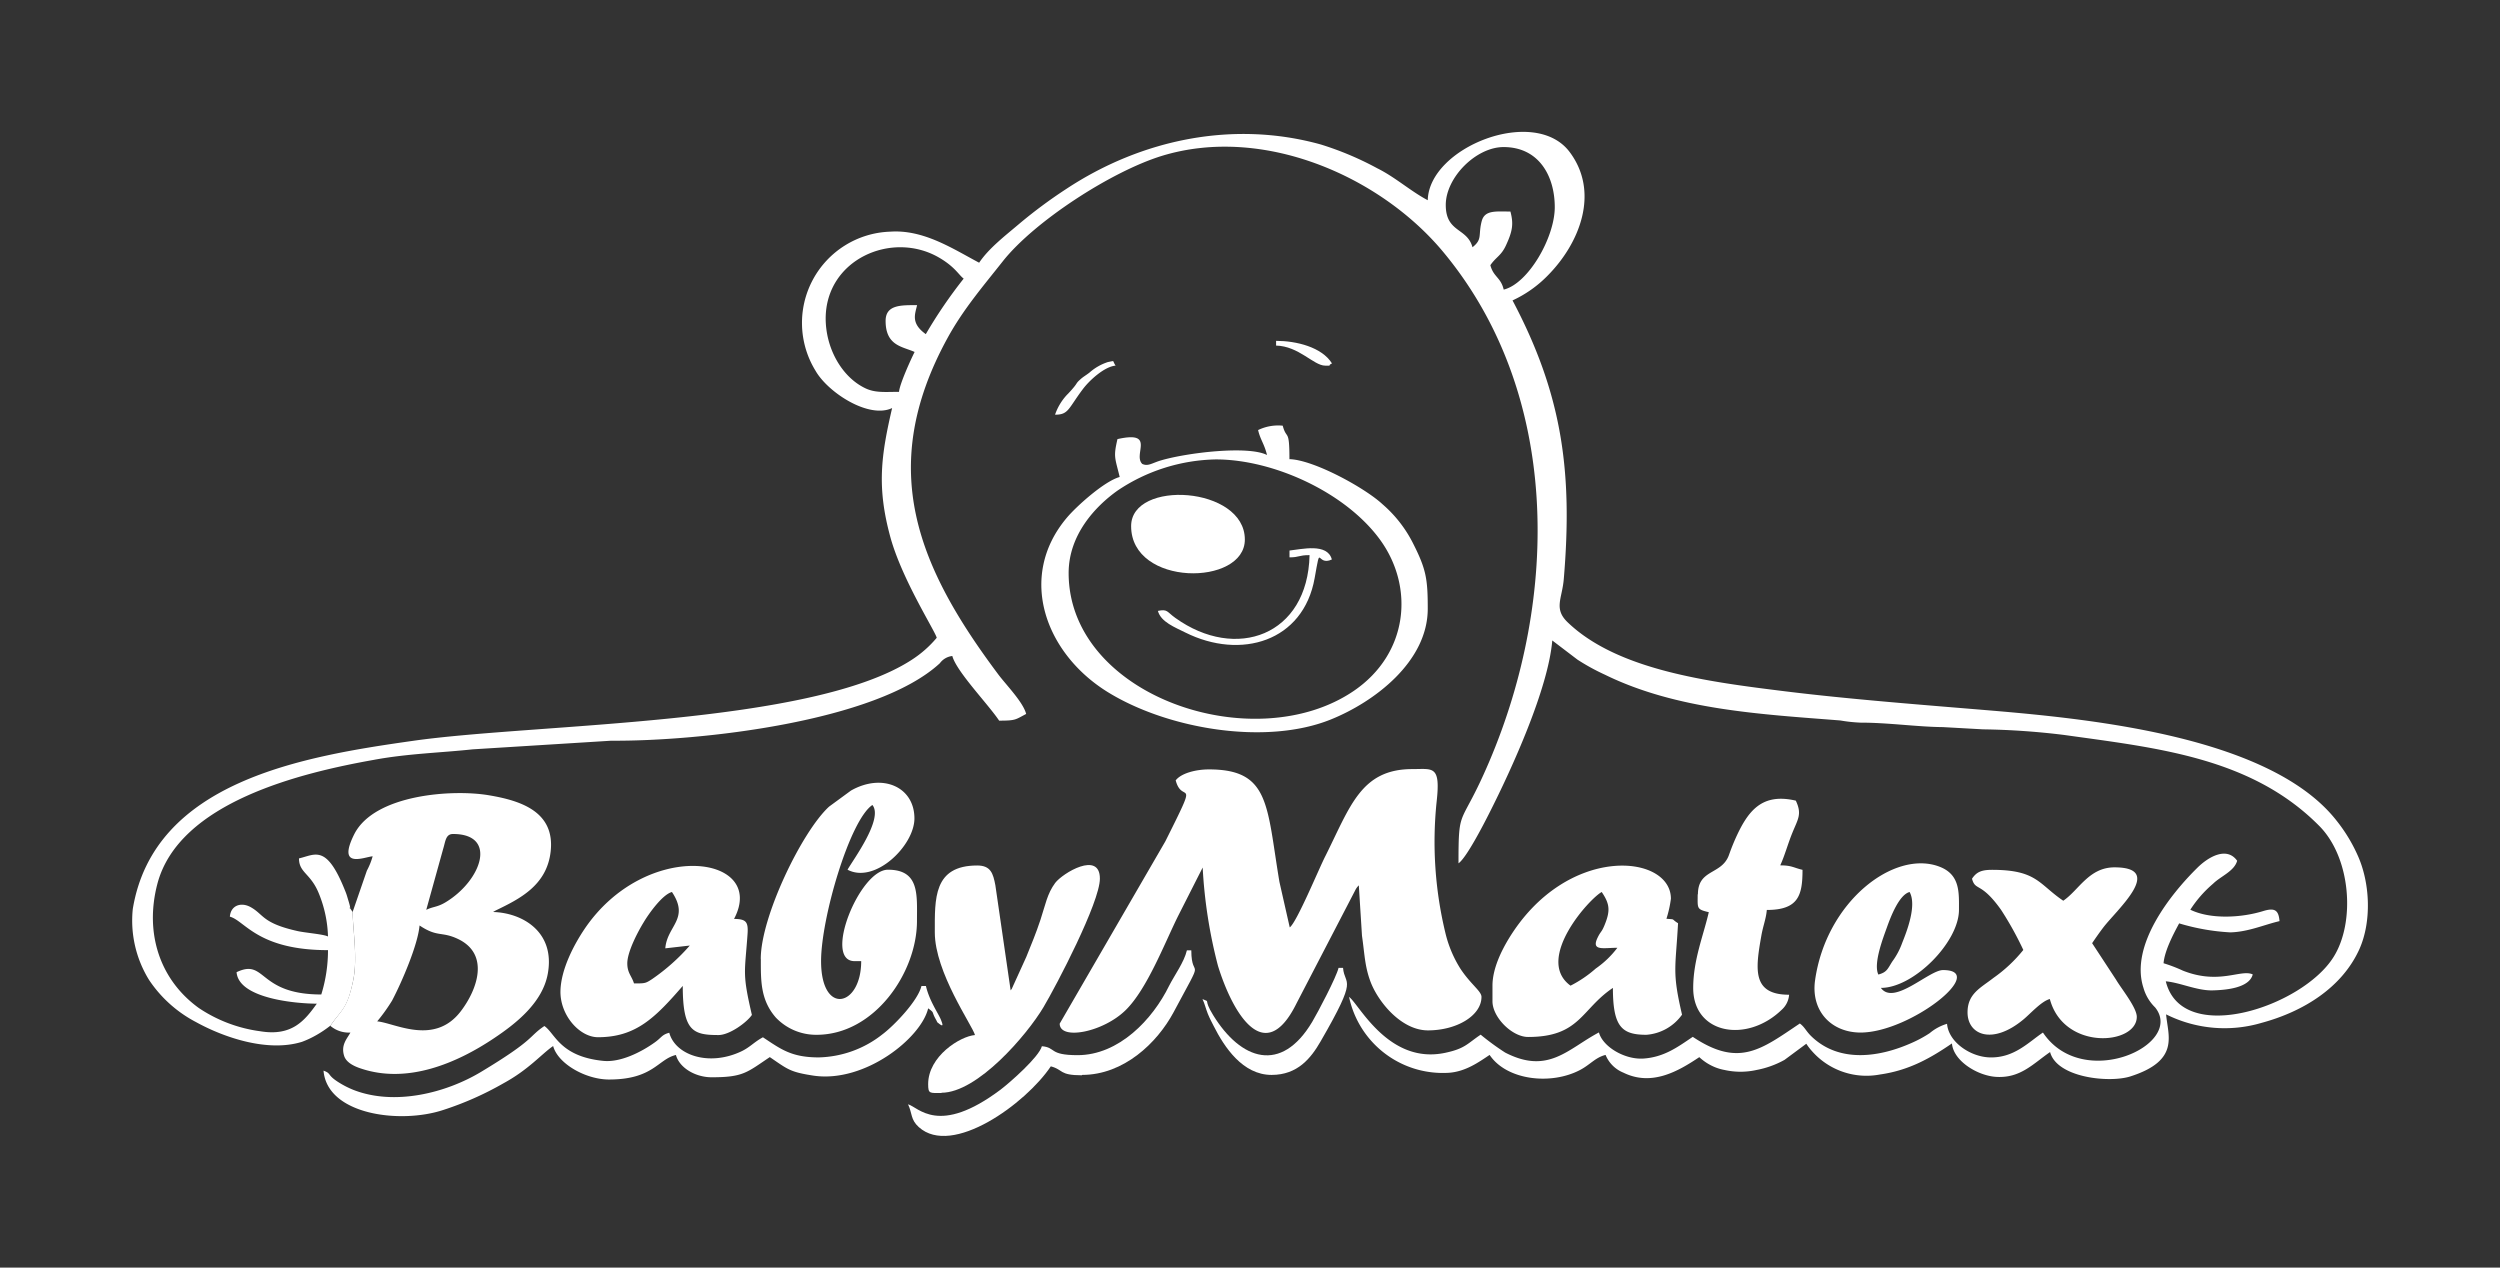
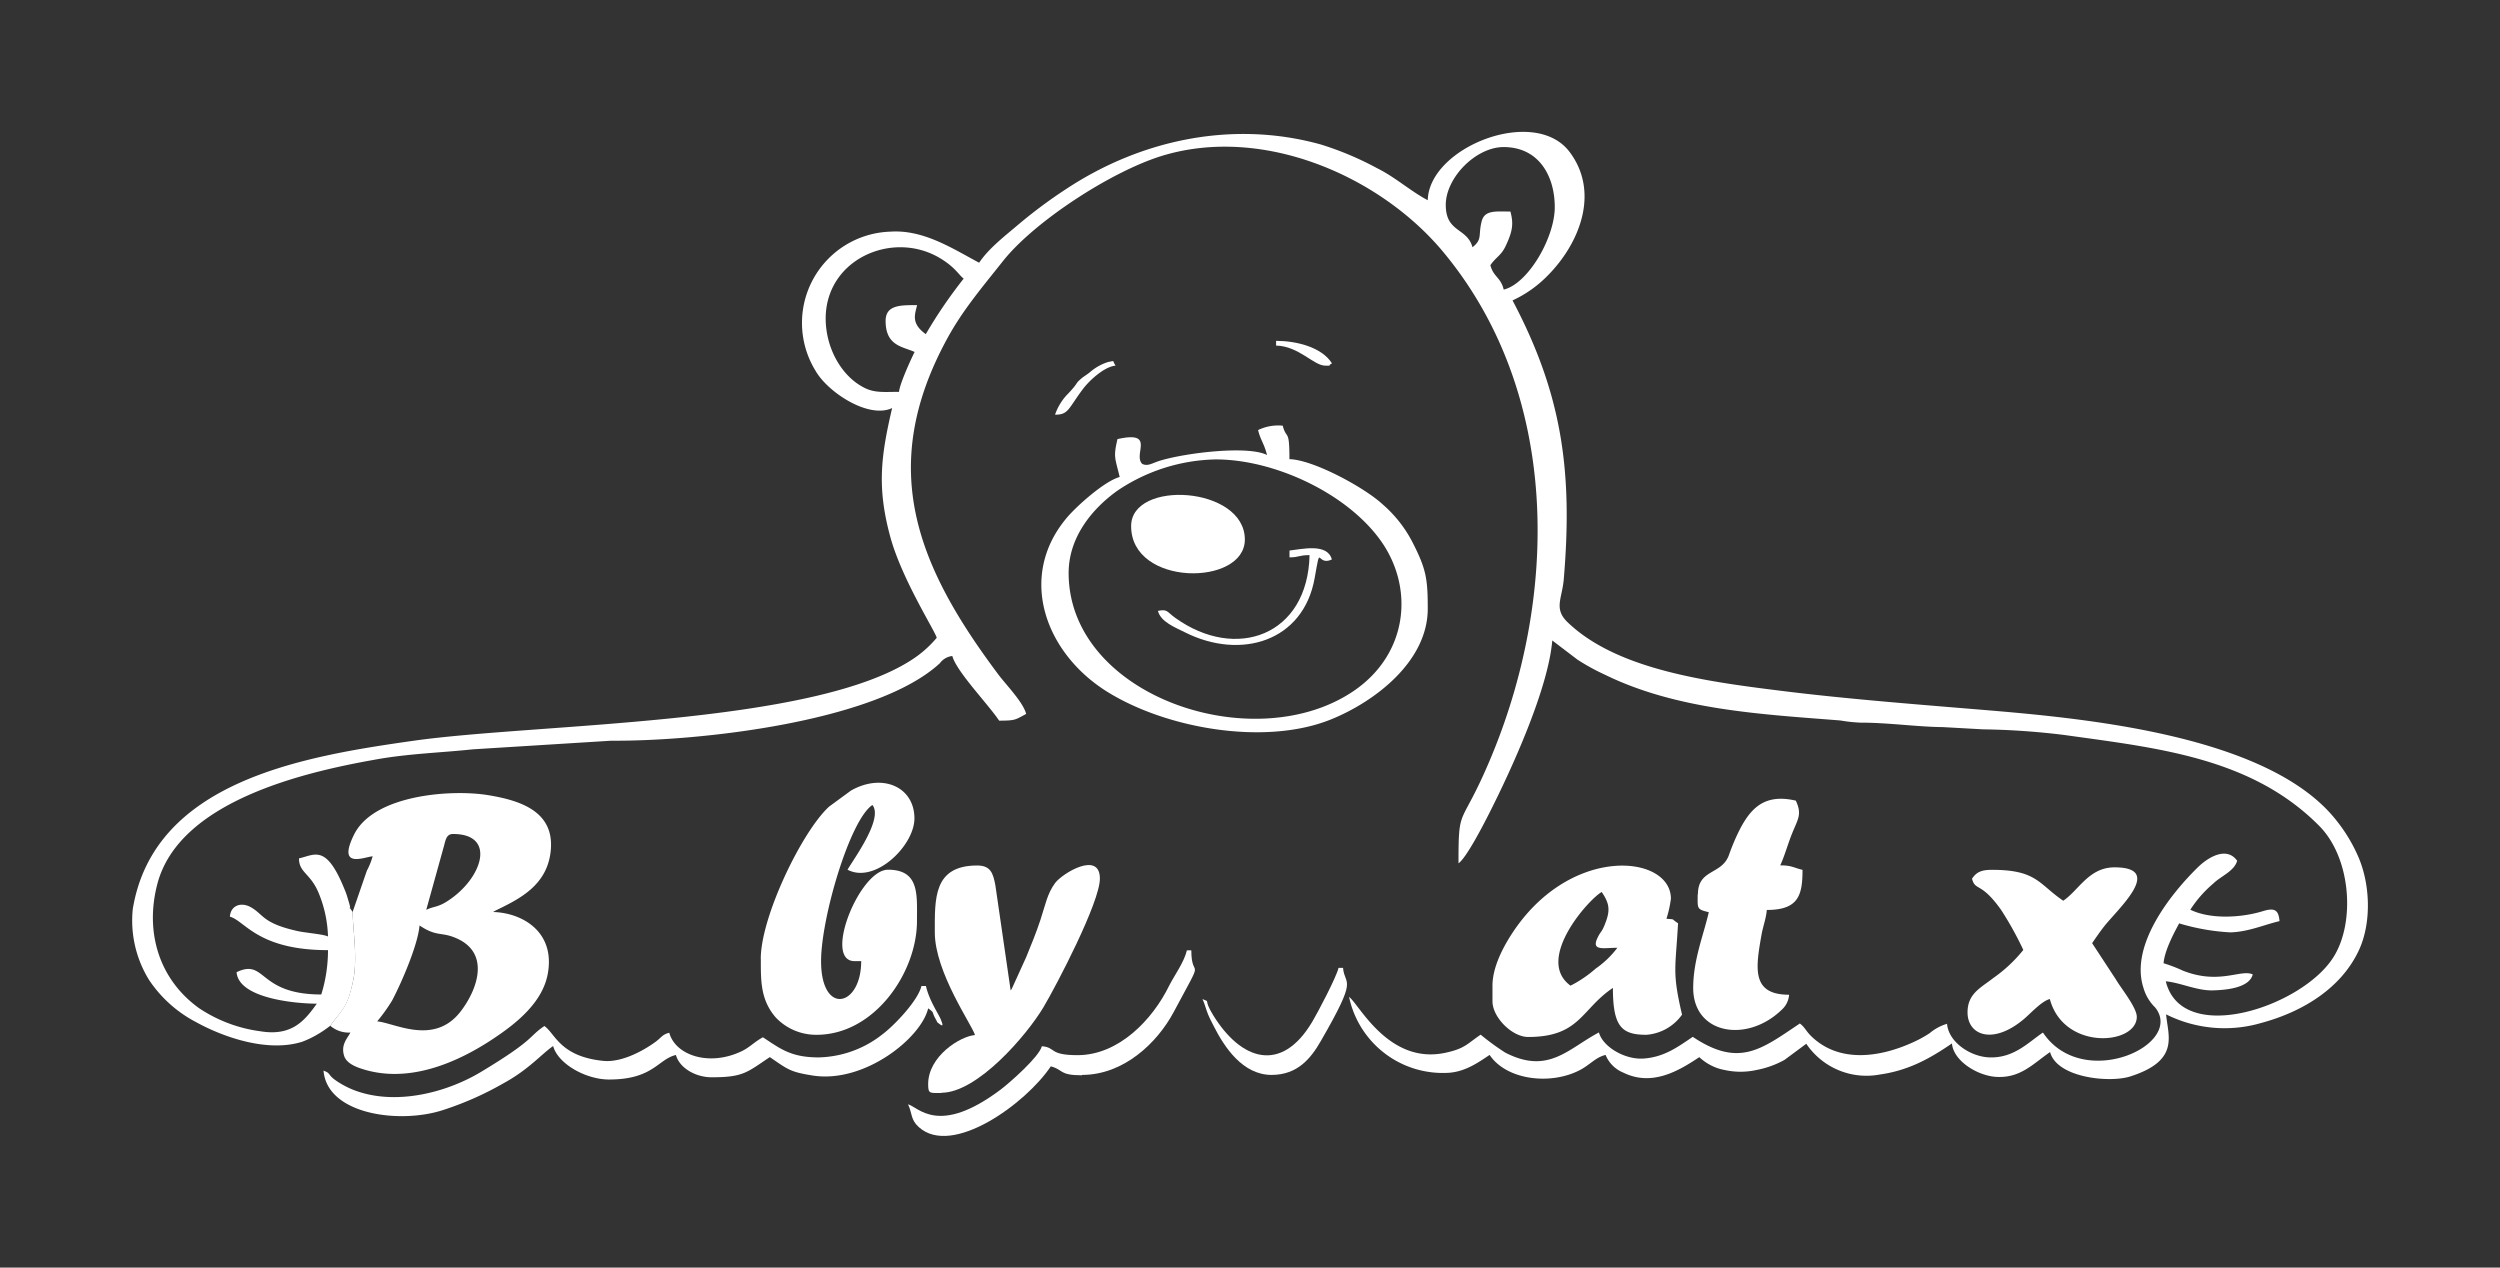
<svg xmlns="http://www.w3.org/2000/svg" id="Warstwa_1" data-name="Warstwa 1" viewBox="0 0 402.52 204.09">
  <rect x="0" y="0" width="402.52" height="204.09" fill="#333333" stroke="none" />
  <defs>
    <style>.cls-1{fill:#fff;fill-rule:evenodd;}.cls-2{fill:none;}</style>
  </defs>
  <g id="Warstwa_1-2" data-name="Warstwa_1">
    <g id="_2656913818336" data-name=" 2656913818336">
      <path class="cls-1" d="M132.94,51.31c0-9.53,10.6-14.18,18.14-9.9,2.67,1.52,3.29,2.87,4.08,3.45a76.42,76.42,0,0,0-6.1,8.94c-2.43-1.74-1.74-3.19-1.4-4.67-2.61,0-5.07-.07-5.07,2.54,0,4.06,2.79,4.13,4.67,5-.62,1.23-2.4,5.14-2.51,6.42-2.25,0-3.83.2-5.47-.6-3.76-1.82-6.34-6.42-6.34-11.23ZM232.78,33c0-4.42,4.87-9.32,9.31-9.32,5.67,0,8.24,4.64,8.24,9.68,0,4.88-4.27,12.31-8.22,13.27-.47-2-1.64-2-2.15-3.93.94-1.36,1.75-1.52,2.52-3.21,1.05-2.27,1.24-3.43.71-5.43-2.33,0-4.14-.27-4.62,1.54-.6,2.27.17,2.91-1.49,4.21C236.24,36.64,232.78,37.49,232.78,33ZM53.19,165.17c1.73-2.58,2.74-2.57,3.7-7.44.71-3.58-.11-8.3-.11-10.88-1.22-1.92.14.83-.68-1.83-.19-.62-.28-1-.54-1.62-3-7.52-4.79-5.8-7.42-5.19,0,2.3,1.83,2.38,3.14,5.51a19.76,19.76,0,0,1,1.53,7.06c-.75-.37-3.56-.58-4.85-.86-5.78-1.28-5.46-2.69-7.63-3.88-1.48-.81-3.17-.31-3.32,1.55,2.42.64,4.47,5.39,15.8,5.39a24,24,0,0,1-1.08,7.14c-10.27,0-8.86-5.86-13.64-3.59.34,4.3,9.77,5.07,12.92,5.07-1.95,2.72-4,5.29-9.11,4.44A23.23,23.23,0,0,1,32,162.29c-6.3-4.56-8.72-12.07-6.67-19.95,3.46-13.25,23.33-17.94,34.88-20,5.38-1,10.66-1.13,15.9-1.69l22.31-1.39c14.06.11,42.67-3,52.91-12.48a2.89,2.89,0,0,1,2-1.16c.67,2.5,5.75,7.73,7.54,10.41,2.69,0,2.59-.15,4.35-1.08-.48-1.89-3.19-4.64-4.47-6.34-12.88-17.2-19.72-33.09-8.22-54.13,2.55-4.68,5.79-8.43,9-12.5,5.1-6.38,17.38-14.35,25.5-16.87,16.26-5,35,3.19,45.16,15.24,19.14,22.81,18.91,55.78,7.55,82.37-4.61,10.79-4.91,6.81-4.91,16.28,1.26-.86,4-6.18,4.92-8,3.77-7.43,9.53-20.16,10.18-27.88l4.06,3.09a34.68,34.68,0,0,0,4.41,2.42C270,114.32,283.64,115,296.3,116a24.89,24.89,0,0,0,3.24.35c4.55,0,9.09.68,13.29.72l6.46.36a119.15,119.15,0,0,1,13.1.91c14.79,2.08,30.05,3.57,41,14.61,5.14,5.14,5.87,15.53,2.32,21.15-5,8-24.4,14.45-27,3.9,2.34.21,5,1.51,7.51,1.46,2.2-.05,5.94-.39,6.49-2.57-1.9-.9-5.38,1.72-11.25-.61a24,24,0,0,0-3.11-1.19c.17-2.07,1.68-4.87,2.51-6.42a35,35,0,0,0,8.23,1.45c2.9-.07,5.47-1.24,7.93-1.81-.14-1.81-.81-2.18-2.63-1.62-3.56,1.1-8.52,1.35-11.73-.22a18.89,18.89,0,0,1,3.67-4.19c1.21-1.2,3.41-2,3.87-3.69-1.68-2.36-4.66-.61-6.42,1.14-4.22,4.16-10.89,12.44-8.67,19.31a7.11,7.11,0,0,0,1.88,3.16c4.83,6-11.66,13.6-18.06,4.05-2.31,1.54-4.65,4.13-8.61,4-3.11-.11-6.59-2.48-6.83-5.41a7.73,7.73,0,0,0-2.8,1.51,19.37,19.37,0,0,1-2.79,1.52c-5.39,2.43-11.82,3.27-16.24-1-.88-.84-1.06-1.48-1.87-2.08-6.21,4.16-9.78,7.15-17.24,2.15-2.27,1.52-4.56,3.29-8,3.5-3,.17-6.5-1.92-7.11-4.21-5,2.64-8.15,6.83-15.1,3.24a41.07,41.07,0,0,1-3.94-2.88c-2.15,1.44-2.5,2.24-5.7,2.92-9.14,1.95-13.89-7.86-15.49-9a15.43,15.43,0,0,0,16.16,12.21c2.66-.22,4.73-1.71,6.47-2.87,2.74,4.09,9.91,4.91,14.61,2.4,1.61-.86,2.44-2,4.06-2.4a5.22,5.22,0,0,0,2.88,2.86c4.58,2.25,8.86-.26,12.21-2.5a8.28,8.28,0,0,0,1.9,1.33,7.76,7.76,0,0,0,2.14.73,11.85,11.85,0,0,0,5.2,0,14.93,14.93,0,0,0,4.48-1.62l3.51-2.6a9.33,9.33,0,0,0,.94,1.22A11.68,11.68,0,0,0,302.7,173c4.75-.67,8.25-2.72,11.58-5,.23,2.83,4.16,5.24,7.2,5.39,3.86.2,5.86-2.12,8.6-4,1.1,4.13,9.49,5,12.9,3.93,8.07-2.57,6.06-6.58,5.78-10a21,21,0,0,0,15.37,1.37c6.7-1.81,12.95-5.65,15.76-11.89,2-4.51,1.69-10.65-.25-15a25.69,25.69,0,0,0-3.38-5.6c-10.43-13.4-38.67-16.36-55.49-17.78-10.88-.91-22.91-1.82-33.49-3.13-12.18-1.51-26.85-3.38-34.88-11.1-2.28-2.19-.88-3.81-.62-6.94,1.47-17.38-.28-29.81-8.25-44.88a19.05,19.05,0,0,0,5.66-4c5.14-5.18,8.42-13.37,3.54-19.89-5.63-7.51-22.66-.77-22.85,7.76-2.78-1.47-5.23-3.71-8.14-5.15a50.19,50.19,0,0,0-9.09-3.83c-14-3.89-28.8-.88-41,7.18a78.26,78.26,0,0,0-7.43,5.5c-2.22,1.89-5,4-6.57,6.36-4.2-2.22-8.93-5.38-14.34-5a14.7,14.7,0,0,0-12,22.4c2,3.5,8.58,7.78,12.33,6-1.79,7.69-2.48,12.72-.29,20.76,1.86,6.81,7.23,15.17,7.47,16.23a17.82,17.82,0,0,1-4,3.53c-16.26,10.59-60.4,10.22-80.32,13.06-17.62,2.5-41.71,6.47-45.12,27.07A18.18,18.18,0,0,0,24,157.78a20.49,20.49,0,0,0,7.57,6.79c4.51,2.49,11.56,4.89,17.06,3.17A15.5,15.5,0,0,0,51,166.62a17.81,17.81,0,0,0,2.15-1.45Z" transform="translate(0 0)" />
-       <path class="cls-1" d="M189.3,125.66c1.08,4.06,3.92-1.37-1.68,9.82l-17,29.33c0,2.75,7.07,1.39,10.69-2.24,3.38-3.38,6.14-10.55,8.33-15l4-7.89a78.9,78.9,0,0,0,2.47,15.85c2.34,7.56,7.49,16.43,12.62,6.06l9.45-18.2a2.84,2.84,0,0,1,.6-.84l.51,8.11c.42,2.92.45,4.89,1.33,7.29,1.18,3.25,4.94,7.95,9.29,7.95,4.66,0,8.62-2.39,8.62-5.39,0-.92-1.71-2-3.38-4.52a19.07,19.07,0,0,1-2.44-5.82,62.45,62.45,0,0,1-1.41-21c.68-6-.56-5.34-3.9-5.34-8.27,0-10,6-14,14-1,1.93-4.6,10.66-5.74,11.49L206,142c-2.07-12.32-1.51-18.12-11.34-18.12-2.09,0-4.51.6-5.39,1.8Z" transform="translate(0 0)" />
      <path class="cls-1" d="M60.73,164.45a28.68,28.68,0,0,0,2.4-3.35c1.58-3,4.16-9,4.42-12.09,2.91,1.94,3.5.92,6.12,2.14,5.19,2.41,3.26,8.08.52,11.67-4.28,5.61-10.68,1.86-13.46,1.63Zm10.63-27.8c.37-1.19.39-2.37,1.58-2.37,7.25,0,4.58,7.52-1.21,11-1.36.81-1.93.65-3.1,1.21Zm-14.58,10.2c0,2.58.82,7.3.11,10.88-1,4.87-2,4.86-3.7,7.44a4.59,4.59,0,0,0,3.23,1.08c-.54,1-1.58,2-1,3.79.36,1.07,1.65,1.66,2.69,2,7.51,2.53,15.44-.86,21.45-4.89,3.42-2.29,7.79-5.66,8.64-10.38,1.23-6.77-4.14-9.82-8.84-9.93l.46-.25c3.79-1.84,8.23-4,8.84-9.49.72-6.4-4.79-8.19-9.91-9.05-5.8-1-18.37-.18-21.68,6.2C54.17,140,58.58,138,60,137.87a11.17,11.17,0,0,1-.93,2.31l-2.3,6.67Z" transform="translate(0 0)" />
      <path class="cls-1" d="M122.5,154.39c0,3.46-.08,6.58,2.41,9.44a8.94,8.94,0,0,0,6.57,2.78c9.3,0,16.16-10,16.16-18.32,0-4.22.44-8.26-4.67-8.26-4.59,0-10.49,14.72-5.38,14.72h1.07c0,7.38-6.46,8.84-6.46,0,0-6.94,4.62-22.7,8.26-25.14,1.85,2.21-3.23,9-4,10.42,4.42,2.33,10.77-3.88,10.77-8.26,0-5.09-5.17-7.35-10.22-4.48l-3.52,2.58c-4.36,4-11,17.73-11,24.52Z" transform="translate(0 0)" />
      <path class="cls-1" d="M252.87,158.7l-.2-.15c-5.43-4.32,3.29-13.91,5.22-14.93,1.3,1.93,1.43,3,.41,5.44-.47,1.11-.55.84-1.06,1.88-1.1,2.24.92,1.66,3.17,1.66a15.18,15.18,0,0,1-3.48,3.34A19.38,19.38,0,0,1,252.87,158.7Zm-12.57,0v2.52c0,2.58,3.16,5.74,5.74,5.74,8.35,0,8.52-4.46,13.65-7.9,0,6.28,1.43,7.55,5.39,7.55a7.74,7.74,0,0,0,5.74-3.24c-1.61-6.94-1.05-7.31-.64-14.72-1.22-.77-.33-.59-1.87-.72a18.33,18.33,0,0,0,.72-3.23c0-7.25-16.86-8.86-26.16,6.52-1.09,1.82-2.57,4.71-2.57,7.48Z" transform="translate(0 0)" />
-       <path class="cls-1" d="M101,155.11c0-1.86,1.69-5.08,2.67-6.67.84-1.4,3-4.42,4.52-4.82,2.89,4.33-.79,5.43-1.07,9.07l3.94-.45a32.33,32.33,0,0,1-6.08,5.41c-1.05.68-1.09.69-2.9.69C101.71,157.13,101,156.66,101,155.11ZM96.28,167c6.14,0,9.24-3.18,13.65-8.26,0,7.27,1.62,7.91,5.75,7.91,1.82,0,4.62-2.09,5.38-3.24-1.57-6.77-1.15-6.62-.7-13,.15-2.06-.28-2.42-2.17-2.46,5.45-10.31-14.28-13-24.14,1.72-1.57,2.35-3.7,6.28-3.81,9.81C90.12,163.41,93.29,167,96.28,167Z" transform="translate(0 0)" />
      <path class="cls-1" d="M172.06,92.26c0-6.13,4.27-10.72,7.9-13.29a29.25,29.25,0,0,1,15.8-5c9.36,0,21,5.38,26.49,13s4.51,18.27-4.28,24.27C201.92,122.17,172.06,112.1,172.06,92.26Zm30.51-23c.33,1.48,1,2.22,1.43,4-3.06-1.55-12.87-.37-17.08.87-1.43.42-2.06,1-3,.57-1.57-1.5,2.26-5.4-4-4-.67,2.91-.41,2.91.36,6.1-2.44.66-6.94,4.69-8.52,6.57-8,9.5-3.47,21.85,6.61,28.07,9.61,5.93,25.41,8.64,35.91,4.4,7-2.82,15.6-9.3,15.6-17.83,0-4.77-.24-6.34-2.38-10.55a20.39,20.39,0,0,0-4.89-6.26c-2.9-2.7-11.18-7.19-15-7.27,0-5.07-.45-3-1.08-5.39a7.39,7.39,0,0,0-4,.72Z" transform="translate(0 0)" />
      <path class="cls-1" d="M151.59,175.94c5.79,0,13.74-9.28,16.41-13.76,2.11-3.55,9.09-16.9,9.09-20.72,0-4.51-6-.88-7.2.7-1.28,1.73-1.57,3.51-2.36,5.91-.73,2.22-1.49,4-2.29,6l-2.36,5.19c0-.05-.1.14-.16.2l-2.46-16.93c-.36-1.9-.74-3.18-2.92-3.18-7.08,0-6.83,5.35-6.83,10.77,0,6.44,6.06,15,6.47,16.53-2.38.19-7.54,3.41-7.54,7.9,0,1.59.24,1.43,2.15,1.43Z" transform="translate(0 0)" />
      <path class="cls-1" d="M332.24,145.05c-4-2.69-4.26-5-11.5-5-1.75,0-2.52.37-3.23,1.43.55,2.06,1.39.4,4.67,5a53.29,53.29,0,0,1,3.59,6.47,23.41,23.41,0,0,1-4.82,4.51c-2.06,1.61-4.16,2.52-4.16,5.54,0,3.64,4,5.3,9,1.14,1.13-.93,2.88-2.93,4.25-3.29,2.24,8.39,14,7.4,14,2.87,0-1.5-2.52-4.58-3.35-6l-3.84-5.86c.59-.88,1.17-1.7,1.79-2.52,2.22-2.91,10-9.69,1.81-9.69-4.13,0-5.77,3.72-8.26,5.38Z" transform="translate(0 0)" />
-       <path class="cls-1" d="M302.43,156.91c-.85-1.77.81-6,1.38-7.6s1.94-5.24,3.65-5.69c1.2,2.15-.47,6.39-1.18,8.16a11.77,11.77,0,0,1-1.62,3.05C303.92,156,303.81,156.54,302.43,156.91Zm-2.88,9.34c8,0,20.7-10.06,13.29-10.06-2.26,0-7.92,5.78-10,2.87,5.28,0,12.57-7.37,12.57-12.57,0-2.75.21-5.66-3.12-6.94-7.29-2.82-18.27,5.6-20.05,18.29-.69,4.9,2.57,8.41,7.36,8.41Z" transform="translate(0 0)" />
      <path class="cls-1" d="M273.34,144c0,2.27-.21,2.4,1.79,2.87-.87,3.77-2.51,7.69-2.51,12.21,0,7.44,8.66,8.93,14.26,3.49a3.59,3.59,0,0,0,1.18-2.41c-6,0-5.42-4.12-4.47-9.5.28-1.61.76-2.71.88-4.15,5.09,0,5.75-2.35,5.75-6.46-1.45-.34-1.72-.72-3.59-.72.69-1.46,1.25-3.52,1.95-5.23.91-2.25,1.59-3,.56-5.19-5.54-1.29-7.77,1.69-9.82,6.34-.43,1-.64,1.56-1,2.56-1.23,3.06-4.94,2.14-4.94,6.19Z" transform="translate(0 0)" />
      <path class="cls-1" d="M123.94,170.2c2.94,2,3.24,2.41,7.13,3,8.25,1.15,17.26-6.1,18.37-10.85,1.08.79.5.44,1.2,1.71.4.71.12.41.52.73.82.66.61.11.34-.59-.39-1-1.85-3-2.42-5.45h-.72c-.56,2.38-4.38,6.35-6.25,7.76a17.15,17.15,0,0,1-10.27,3.74c-4.37,0-6.06-1.28-9-3.24-1.41.75-2.07,1.6-3.48,2.27-5.29,2.5-10.66.56-11.6-3-1.22.32-1.22.77-2.37,1.58-2.19,1.56-5.51,3.23-8.26,2.95-7-.7-7.77-4.46-9.48-5.61-2.62,1.75-1.39,2.08-10.21,7.39-5.64,3.39-13.91,5.49-20.54,2.89a14.79,14.79,0,0,1-2.6-1.36c-1.67-1.11-.92-1.27-2.21-1.74.59,7.14,12.37,8.62,19.26,6.34a51,51,0,0,0,9.71-4.3c4.07-2.21,6.16-4.74,8-6,.76,2.84,5.23,5.39,9,5.39,7.13,0,7.88-3.28,10.77-3.95.56,2.07,3.13,3.59,5.75,3.59,5.1,0,5.66-.77,9.34-3.23Z" transform="translate(0 0)" />
      <path class="cls-1" d="M182.12,84.71c0,9.77,18.31,9.71,18.31,2.16C200.43,78.28,182.12,77.17,182.12,84.71Z" transform="translate(0 0)" />
      <path class="cls-1" d="M174.22,173.07c6.71,0,12.09-5.16,14.72-10.06,5.38-10,2.87-4.8,2.87-10h-.71c-.45,1.92-2,4-2.88,5.74-2.63,5.37-8.06,11.14-14.72,11.14-4.69,0-3.41-1.24-5.75-1.44-.46,1.72-5.06,5.78-6.66,7-10,7.5-13.21,2.8-14.89,2.35.7,1.45.38,2.45,1.73,3.67,5.38,4.87,17.26-3.8,21.26-9.78,2.06.55,1.3,1.44,5,1.44Z" transform="translate(0 0)" />
      <path class="cls-1" d="M204.74,173.07c4.2,0,6.34-2.71,7.89-5.4,6.2-10.72,3.86-8.81,3.61-11.84h-.72c-.35,1.5-3.35,7.2-4.24,8.69-5,8.4-11.49,6.18-15.95-1.07-1.72-2.79-.28-2-1.72-2.59.38.8.48,1.4.86,2.37.32.79.61,1.3.93,1.94,1.73,3.44,4.69,7.9,9.34,7.9Z" transform="translate(0 0)" />
      <path class="cls-1" d="M207.62,88.66v1.08c1.62,0,1.42-.36,3.23-.36-.29,13-11.87,17.1-21.61,10.11-1.4-1-1.23-1.46-2.81-1.13.48,1.79,2.77,2.65,4.42,3.48,8.91,4.45,19,1.48,20.82-8.76,1.06-5.94.24-1.81,2.77-3-.72-2.7-4.86-1.64-6.82-1.44Z" transform="translate(0 0)" />
      <path class="cls-1" d="M169.89,66.77c2.19,0,2.1-1,4.49-4.16,1.06-1.4,3.46-3.59,5.24-3.74-.6-.87,0-.8-1.23-.58a8.37,8.37,0,0,0-3,1.72c-.56.43-1,.66-1.44,1.07-.66.58-.49.57-1,1.2a17.68,17.68,0,0,1-1.19,1.32,9,9,0,0,0-1.89,3.17Z" transform="translate(0 0)" />
      <path class="cls-1" d="M205.44,55.64c3.69.08,6.07,3.23,7.92,3.23,1.41,0,.14.11,1.1-.36-1.64-2.63-5.75-3.63-9-3.63v.76Z" transform="translate(0 0)" />
    </g>
    <rect class="cls-2" width="402.52" height="204.09" />
  </g>
</svg>